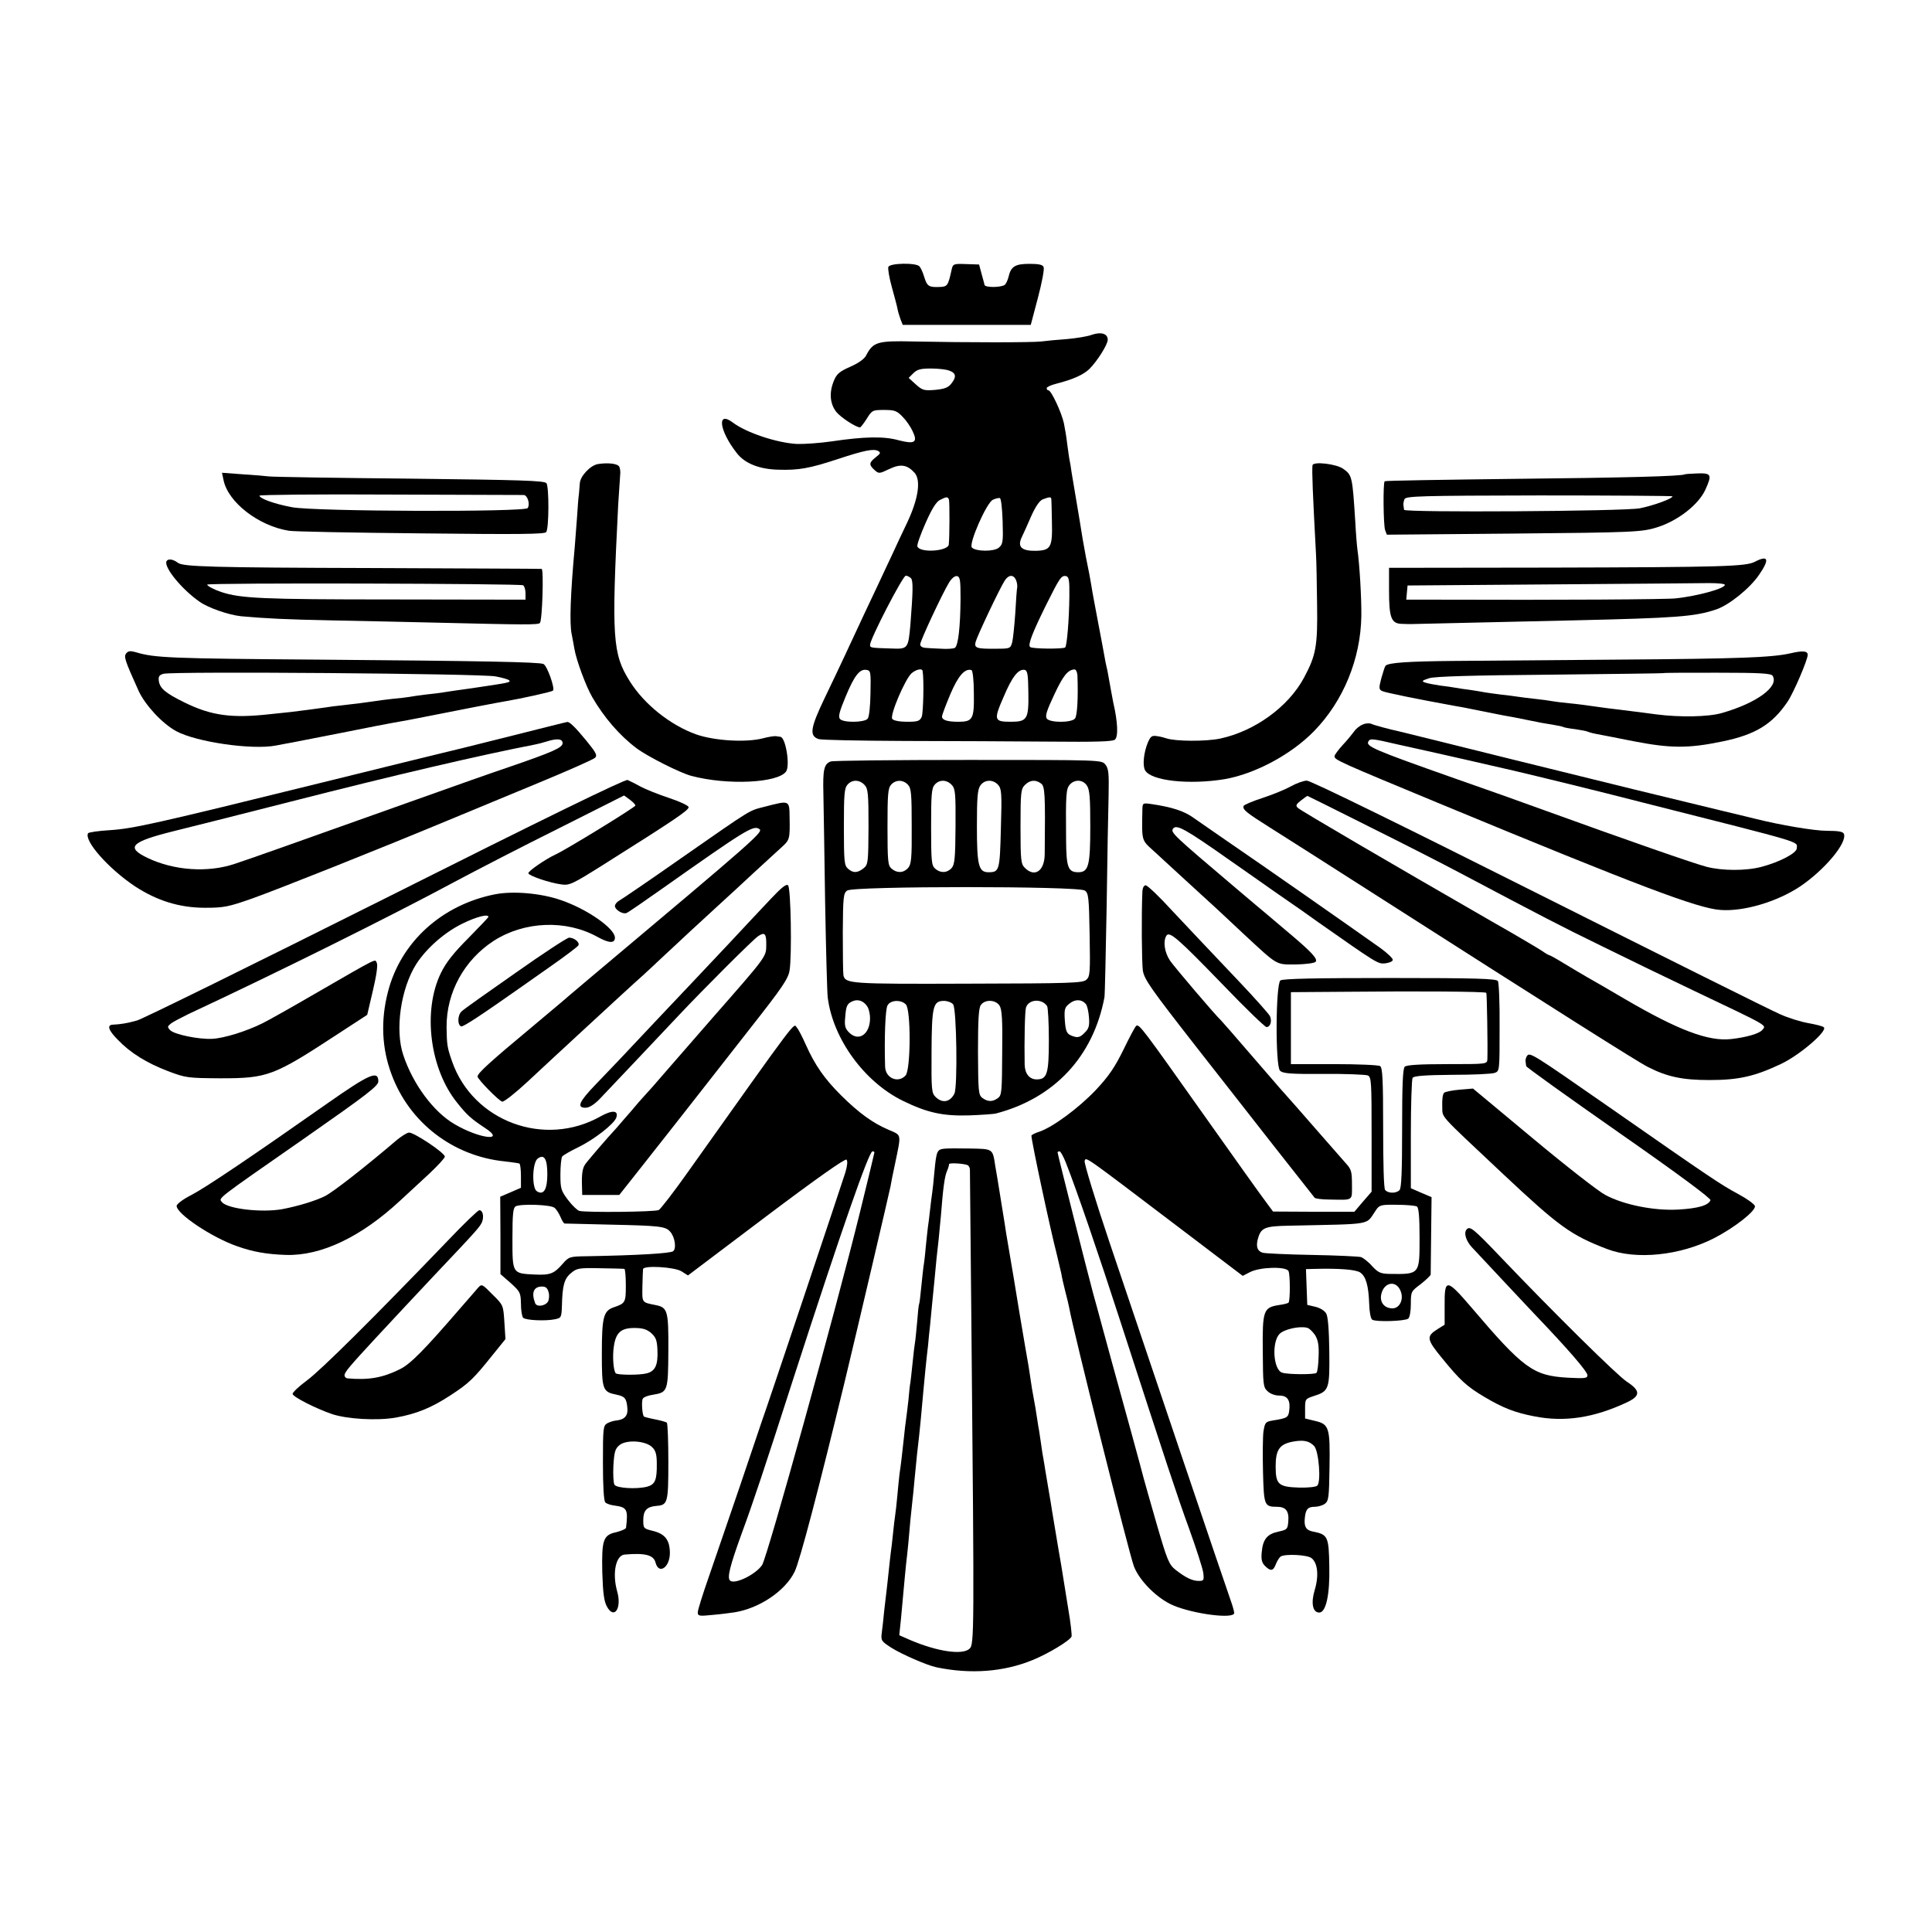
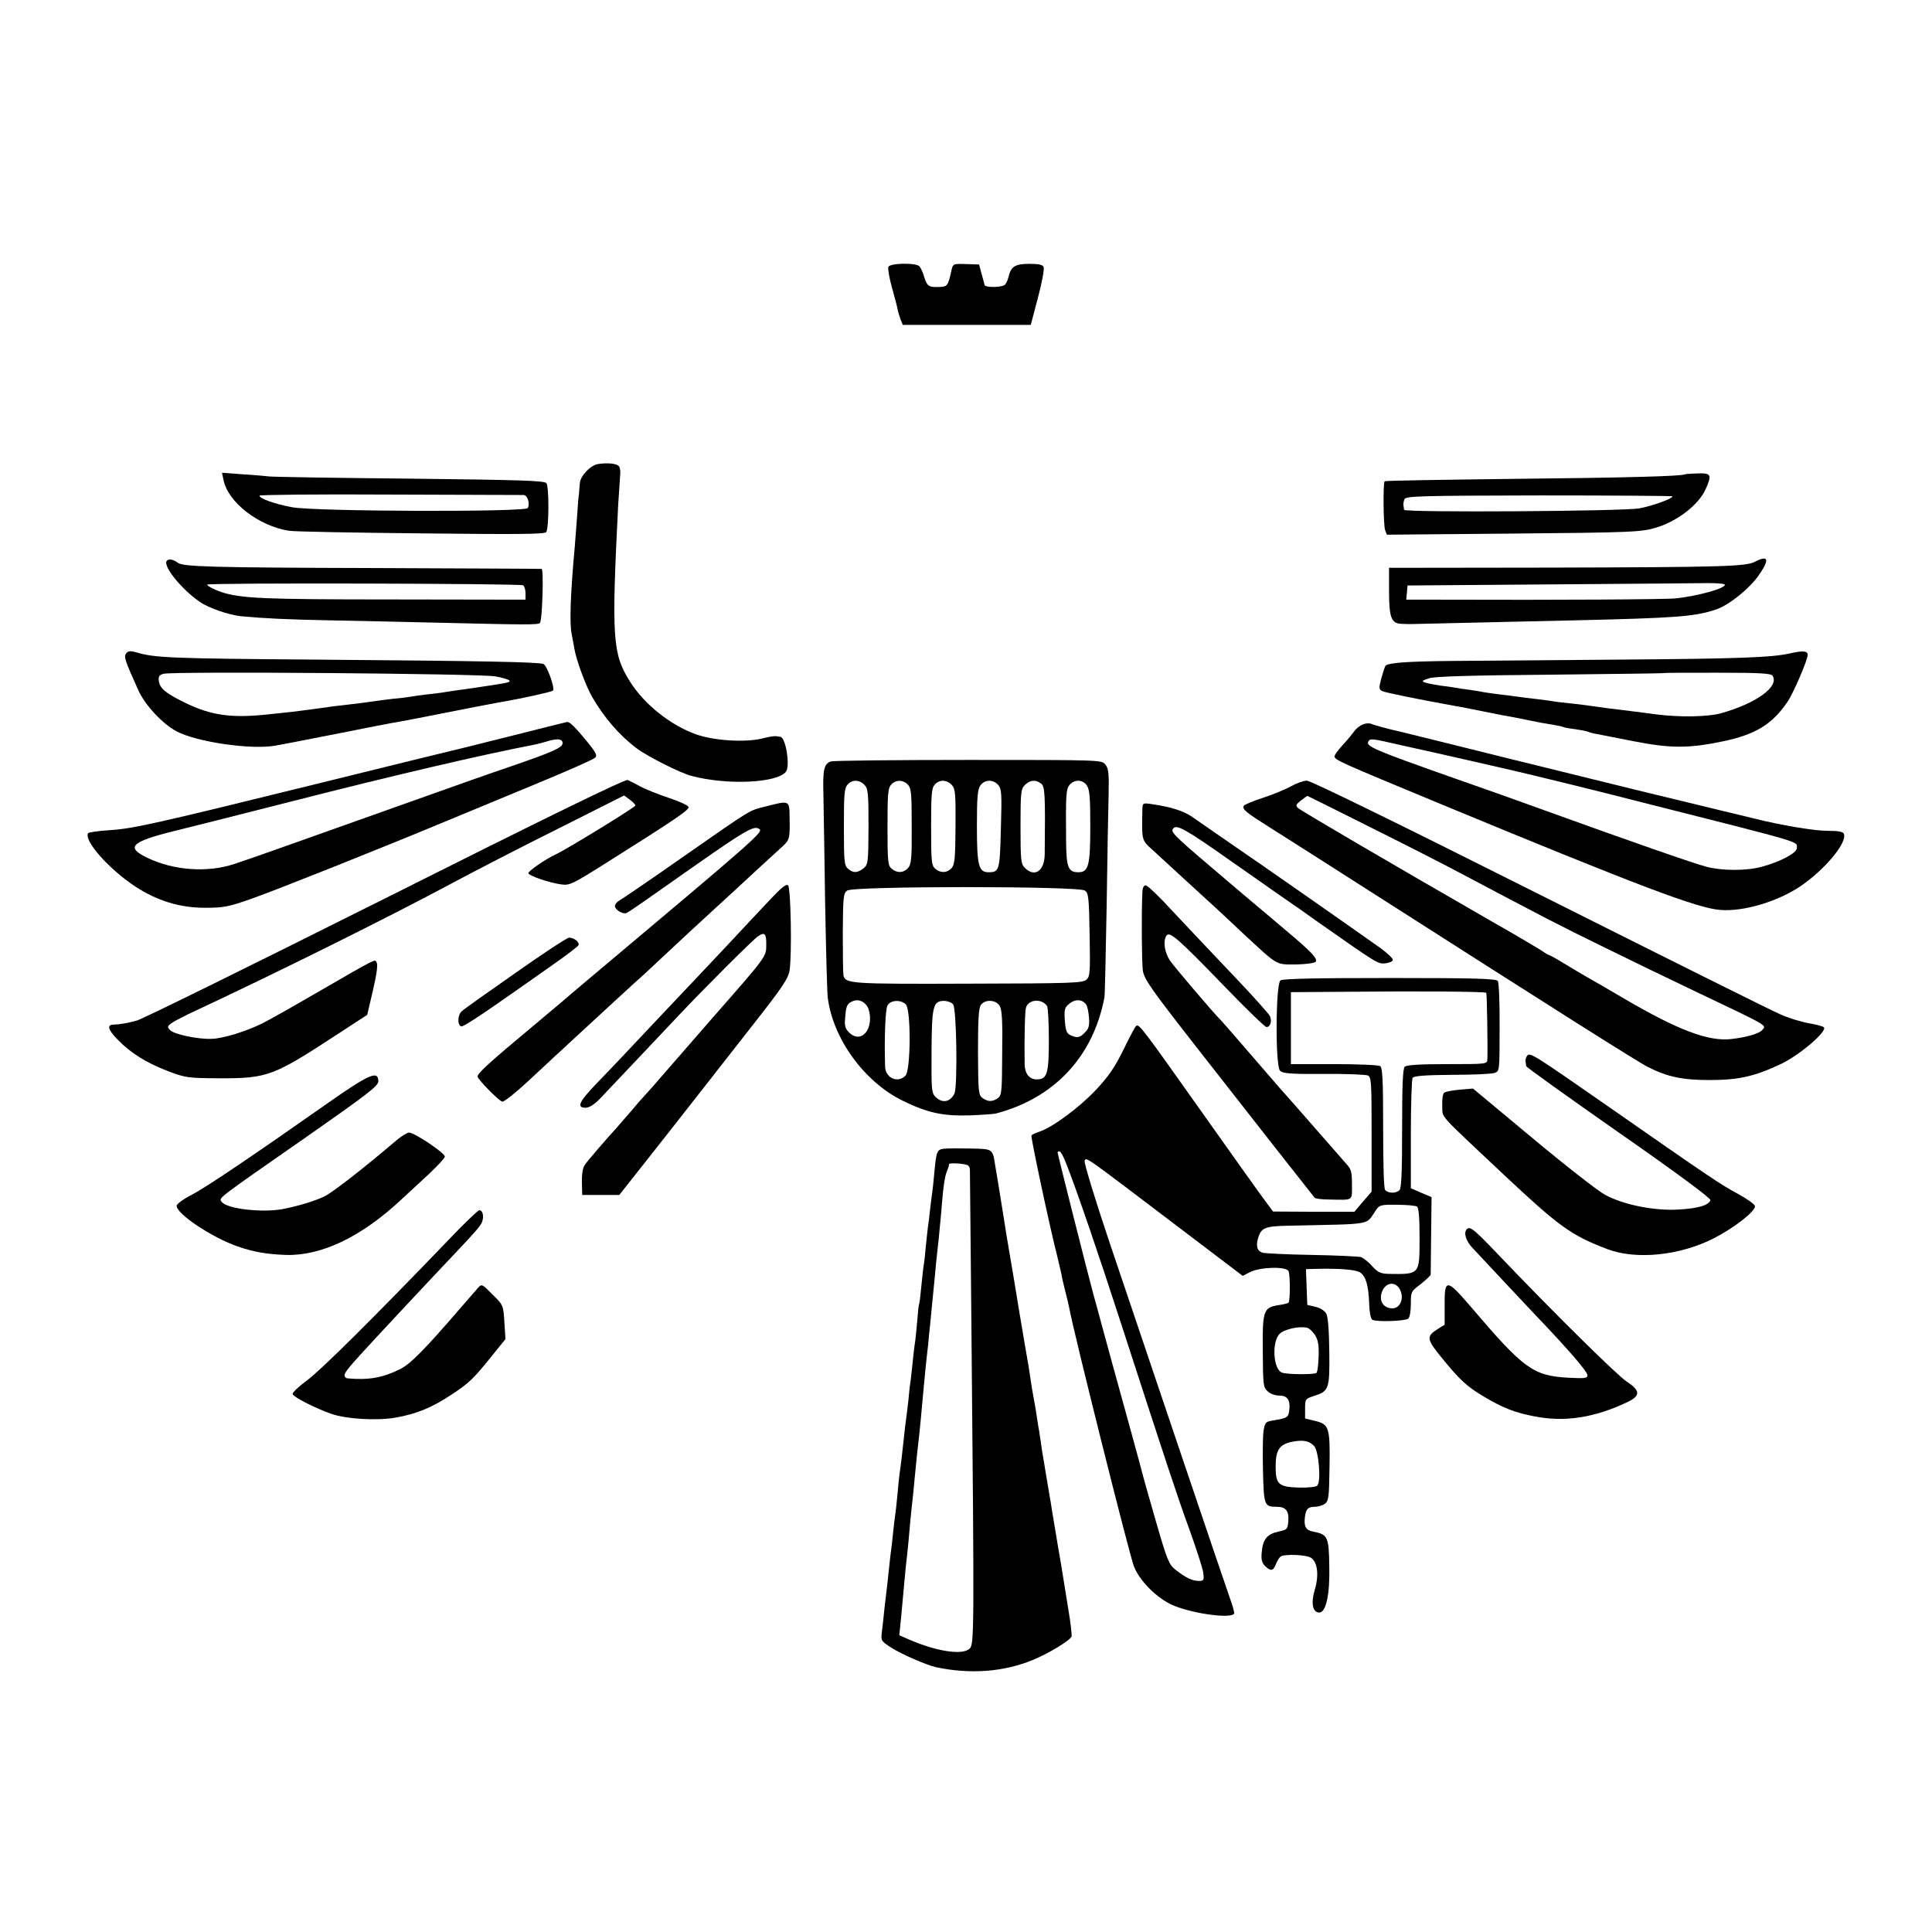
<svg xmlns="http://www.w3.org/2000/svg" version="1.0" width="886pt" height="886pt" viewBox="0 0 886 886" preserveAspectRatio="xMidYMid meet">
  <g transform="translate(0,886) scale(0.1,-0.1)" fill="#000000" stroke="none">
    <path d="M4074 7636 c-3 -8 4 -50 16 -93 12 -43 24 -88 26 -100 2 -12 9 -34 14 -48 l10 -25 293 0 294 0 33 125 c18 68 30 131 26 140 -4 11 -21 15 -65 15 -66 0 -85 -12 -96 -60 -4 -16 -12 -33 -18 -37 -20 -12 -88 -12 -92 0 -1 7 -8 30 -14 53 l-11 41 -60 2 c-57 2 -60 1 -66 -26 -16 -73 -19 -78 -55 -79 -49 -2 -57 3 -70 44 -6 21 -16 43 -22 50 -14 18 -136 16 -143 -2z" />
-     <path d="M5008 7325 c-20 -8 -72 -16 -115 -20 -43 -3 -96 -8 -118 -11 -41 -5 -340 -5 -585 0 -166 4 -186 -2 -218 -64 -8 -16 -36 -36 -73 -52 -48 -21 -62 -33 -74 -62 -24 -56 -19 -109 11 -146 22 -26 90 -70 108 -70 3 0 17 18 31 40 24 39 27 40 80 40 48 0 58 -4 84 -31 16 -16 37 -46 46 -66 25 -52 10 -61 -64 -42 -67 19 -158 17 -306 -5 -55 -8 -127 -13 -160 -12 -93 5 -233 52 -294 98 -75 57 -63 -37 18 -140 36 -47 103 -74 190 -76 93 -3 144 6 274 49 121 40 163 48 184 37 13 -8 11 -12 -11 -29 -31 -25 -32 -34 -6 -58 20 -18 22 -18 68 4 52 25 82 20 116 -17 30 -34 18 -118 -33 -227 -24 -49 -54 -115 -68 -145 -14 -30 -45 -95 -68 -145 -40 -84 -70 -148 -150 -320 -18 -38 -60 -128 -94 -198 -65 -136 -70 -171 -28 -186 12 -5 190 -8 397 -9 206 0 504 -2 662 -3 210 -2 290 0 301 9 16 14 13 82 -8 172 -2 7 -16 89 -22 120 -2 14 -6 32 -8 40 -2 8 -7 31 -10 50 -3 19 -17 91 -30 160 -13 69 -27 142 -30 164 -7 42 -10 57 -25 131 -5 28 -12 65 -15 83 -9 58 -14 86 -30 182 -9 52 -18 109 -21 125 -2 17 -6 41 -9 55 -3 14 -7 48 -11 75 -3 28 -10 70 -15 94 -11 50 -58 151 -71 151 -4 0 -8 4 -8 10 0 5 19 14 43 20 78 20 125 41 153 68 36 36 84 112 84 134 0 28 -30 37 -72 23z m-654 -165 c31 -11 33 -29 8 -60 -14 -18 -32 -24 -74 -28 -50 -4 -58 -2 -88 25 l-33 30 21 21 c18 18 34 22 81 22 33 0 71 -4 85 -10z m-2 -592 c3 -11 3 -169 -1 -205 -3 -31 -132 -40 -144 -9 -3 6 14 54 37 106 29 66 49 98 66 107 31 16 37 16 42 1z m246 -99 c3 -95 1 -105 -18 -121 -22 -18 -104 -18 -123 1 -16 16 67 205 96 219 12 6 27 9 32 8 6 -1 11 -48 13 -107z m223 104 c1 -5 2 -51 3 -105 3 -119 -5 -132 -74 -134 -65 -1 -85 18 -65 61 8 17 28 60 44 98 20 44 38 71 53 77 29 11 38 12 39 3z m-643 -365 c10 -13 9 -58 -3 -213 -10 -110 -11 -112 -87 -109 -96 3 -98 3 -98 17 0 26 150 317 164 317 7 0 18 -6 24 -12z m227 -93 c-1 -133 -11 -216 -26 -226 -7 -4 -36 -6 -63 -4 -28 1 -61 3 -73 4 -13 1 -23 7 -23 16 0 16 101 232 132 283 12 20 27 32 37 30 14 -3 16 -19 16 -103z m253 88 c5 -10 8 -26 7 -35 -2 -9 -6 -63 -9 -120 -4 -57 -10 -116 -14 -133 -8 -29 -10 -30 -73 -30 -91 -1 -102 3 -95 31 7 27 111 247 134 282 17 26 38 28 50 5z m246 -78 c-1 -106 -11 -225 -19 -234 -9 -8 -153 -7 -161 2 -11 10 10 64 73 192 63 126 70 137 92 133 13 -3 16 -19 15 -93z m-912 -444 c-1 -60 -6 -109 -13 -117 -15 -18 -113 -19 -127 -1 -9 10 -2 35 25 100 40 97 65 130 96 125 20 -3 21 -8 19 -107z m239 102 c7 -41 3 -193 -4 -210 -9 -20 -18 -23 -67 -23 -34 0 -62 5 -68 13 -13 15 59 184 89 210 22 18 48 23 50 10z m235 -102 c2 -119 -5 -131 -71 -131 -51 0 -75 8 -75 24 0 7 17 52 38 102 36 85 67 120 97 111 6 -2 11 -48 11 -106z m250 4 c2 -123 -5 -135 -81 -135 -76 0 -79 8 -33 113 39 93 68 130 97 125 13 -3 16 -21 17 -103z m225 78 c4 -104 -1 -185 -11 -198 -16 -20 -113 -20 -129 -1 -9 11 -2 35 33 109 41 88 63 116 94 117 6 0 12 -12 13 -27z" />
    <path d="M2743 6732 c-35 -5 -83 -56 -84 -89 -1 -15 -3 -37 -4 -48 -2 -11 -6 -60 -9 -110 -4 -49 -8 -108 -10 -130 -20 -220 -25 -355 -14 -405 4 -19 9 -48 12 -65 9 -53 53 -172 82 -222 54 -93 125 -176 204 -235 51 -38 198 -112 250 -126 165 -44 397 -33 435 20 19 28 -2 156 -26 159 -5 1 -15 2 -21 3 -7 1 -34 -3 -60 -10 -78 -20 -222 -11 -305 18 -118 42 -239 138 -305 244 -79 126 -84 198 -53 810 4 60 8 121 9 135 2 15 0 32 -5 40 -8 13 -51 18 -96 11z" />
-     <path d="M6019 6726 c-3 -27 1 -125 16 -406 2 -30 4 -134 5 -230 3 -194 -5 -235 -60 -338 -72 -134 -226 -245 -384 -279 -66 -14 -206 -13 -247 1 -8 3 -27 8 -42 10 -25 4 -30 0 -43 -29 -19 -46 -25 -105 -13 -127 26 -49 203 -68 366 -41 138 24 305 113 409 220 134 137 214 331 217 528 1 80 -8 237 -18 305 -2 14 -7 72 -10 130 -13 204 -14 211 -55 240 -32 23 -139 35 -141 16z" />
    <path d="M1025 6659 c20 -102 161 -211 300 -233 22 -4 295 -9 606 -12 448 -5 568 -4 574 6 13 20 13 208 1 224 -9 12 -117 15 -626 21 -338 3 -628 8 -645 10 -16 2 -72 7 -123 10 l-94 7 7 -33z m1376 -69 c18 0 31 -41 19 -60 -12 -19 -982 -16 -1081 4 -81 15 -149 40 -149 53 0 4 269 7 597 5 329 -1 605 -2 614 -2z" />
    <path d="M7727 6685 c-10 -9 -280 -16 -782 -21 -324 -4 -592 -8 -595 -11 -8 -8 -6 -201 2 -224 l8 -21 573 5 c562 5 597 7 667 29 95 30 190 104 221 173 31 68 27 76 -36 74 -30 -1 -56 -3 -58 -4z m-57 -101 c0 -11 -89 -43 -150 -55 -73 -14 -1079 -20 -1081 -7 -1 5 -2 14 -3 21 -1 6 1 19 5 28 7 14 70 16 619 17 335 0 610 -2 610 -4z" />
    <path d="M763 6285 c-10 -29 72 -129 153 -185 40 -28 133 -60 189 -66 110 -10 208 -15 415 -19 129 -2 357 -8 505 -11 374 -9 443 -10 451 -1 11 11 18 247 8 248 -5 1 -353 2 -774 4 -739 2 -871 6 -894 24 -24 18 -47 20 -53 6z m1636 -109 c6 -4 11 -20 11 -37 l0 -29 -612 1 c-598 0 -695 5 -783 34 -33 11 -65 28 -65 34 0 9 1436 5 1449 -3z" />
    <path d="M8048 6284 c-41 -22 -146 -25 -940 -27 l-738 -1 0 -103 c0 -126 10 -153 59 -154 20 -1 38 -1 41 -1 12 0 551 13 745 17 474 11 556 17 655 50 59 20 154 96 197 159 49 71 43 92 -19 60z m-138 -106 c0 -17 -124 -51 -224 -62 -42 -5 -533 -8 -1089 -6 l-148 0 3 33 3 32 655 5 c360 3 688 5 728 6 39 0 72 -3 72 -8z" />
    <path d="M579 5864 c-12 -15 -8 -29 57 -173 31 -66 108 -149 172 -184 92 -50 348 -87 457 -66 28 5 61 12 75 14 14 3 117 23 230 45 113 23 214 42 225 44 20 3 122 22 160 30 134 27 342 67 368 71 65 11 208 42 213 48 10 10 -27 115 -44 122 -21 9 -279 14 -1032 20 -679 5 -752 8 -837 34 -25 7 -35 6 -44 -5z m1694 -106 c32 -6 60 -14 63 -19 5 -9 -3 -10 -171 -35 -60 -8 -120 -17 -131 -19 -12 -2 -48 -7 -80 -10 -33 -4 -67 -9 -77 -11 -10 -2 -45 -6 -78 -9 -33 -4 -68 -8 -77 -10 -24 -4 -110 -15 -157 -20 -22 -2 -53 -6 -70 -9 -35 -5 -117 -16 -160 -21 -16 -2 -59 -6 -95 -10 -178 -20 -271 -7 -395 54 -89 44 -113 65 -117 101 -2 18 3 25 22 30 44 12 1459 1 1523 -12z" />
    <path d="M8211 5864 c-83 -19 -232 -25 -796 -29 -286 -2 -623 -5 -749 -6 -211 -2 -298 -8 -312 -22 -3 -3 -11 -28 -19 -56 -12 -46 -12 -52 3 -60 14 -7 156 -36 332 -68 14 -2 57 -10 95 -18 39 -8 81 -16 95 -19 14 -3 50 -10 80 -15 30 -6 66 -13 80 -16 14 -3 36 -7 50 -10 14 -2 40 -7 59 -10 19 -3 37 -7 40 -9 3 -2 28 -7 55 -10 27 -4 53 -9 56 -11 4 -2 20 -7 36 -10 16 -3 94 -18 174 -34 170 -33 252 -34 410 -1 150 31 227 78 297 181 28 41 93 193 93 216 0 18 -23 20 -79 7z m-82 -103 c31 -49 -72 -125 -233 -171 -63 -18 -193 -20 -301 -6 -38 5 -59 8 -172 22 -27 3 -75 9 -108 14 -33 5 -87 12 -120 15 -33 3 -69 8 -80 10 -11 2 -45 7 -75 10 -30 3 -66 8 -80 10 -14 2 -49 7 -79 10 -30 4 -62 8 -72 10 -9 2 -39 7 -66 11 -26 3 -57 8 -68 10 -11 2 -42 7 -70 10 -27 4 -59 10 -70 14 -17 6 -14 9 20 20 28 8 194 13 555 16 283 3 515 6 517 7 1 2 113 2 248 2 196 0 247 -3 254 -14z" />
    <path d="M2320 5479 c-151 -38 -284 -71 -295 -73 -11 -2 -256 -63 -545 -134 -762 -188 -868 -212 -975 -219 -53 -3 -98 -10 -101 -14 -20 -34 93 -162 214 -243 102 -67 206 -99 322 -99 86 0 107 4 215 42 118 42 566 220 900 359 94 39 280 116 415 172 135 56 251 107 259 115 11 11 5 23 -39 77 -51 62 -78 89 -89 87 -3 0 -130 -32 -281 -70z m260 -27 c0 -21 -46 -41 -250 -111 -63 -21 -250 -87 -415 -146 -581 -207 -781 -278 -840 -297 -123 -41 -277 -30 -397 27 -103 49 -79 74 117 123 66 16 307 77 535 135 482 123 868 213 1125 263 11 2 34 8 50 13 50 16 75 13 75 -7z" />
    <path d="M6251 5538 c-14 -5 -32 -19 -40 -31 -9 -12 -32 -41 -53 -63 -21 -23 -38 -46 -38 -52 0 -17 16 -24 496 -223 899 -372 1170 -475 1274 -482 106 -8 258 37 364 107 113 76 218 201 202 242 -4 10 -24 14 -78 14 -58 0 -212 26 -328 55 -8 2 -73 18 -145 35 -307 74 -479 116 -960 235 -280 70 -517 128 -525 130 -50 11 -117 29 -130 35 -8 4 -26 4 -39 -2z m159 -92 c58 -13 139 -31 180 -40 41 -9 93 -21 115 -26 22 -5 130 -30 240 -55 110 -26 378 -91 595 -147 751 -190 700 -175 700 -208 0 -22 -78 -63 -161 -85 -70 -19 -180 -19 -253 0 -55 14 -362 121 -746 260 -96 35 -278 100 -405 144 -380 134 -414 149 -399 172 8 13 18 12 134 -15z" />
    <path d="M3810 5368 c-31 -11 -37 -37 -34 -148 1 -58 5 -283 8 -500 4 -217 9 -413 12 -435 24 -189 167 -386 344 -473 112 -55 185 -71 307 -67 54 2 107 6 118 8 270 70 449 262 500 534 2 12 6 199 10 415 3 216 7 446 9 512 2 99 0 122 -15 140 -17 21 -18 21 -628 21 -336 0 -620 -3 -631 -7z m155 -108 c16 -17 18 -40 18 -192 -1 -165 -2 -173 -23 -190 -28 -22 -48 -23 -72 -1 -16 14 -18 34 -18 191 0 149 2 178 17 194 21 24 55 23 78 -2z m199 1 c15 -16 17 -42 17 -191 1 -149 -2 -174 -17 -191 -21 -23 -51 -24 -76 -2 -16 14 -18 34 -18 191 0 149 2 178 17 194 21 23 55 23 77 -1z m201 -1 c16 -17 18 -39 17 -191 -1 -146 -4 -174 -18 -190 -21 -23 -52 -24 -76 -2 -16 14 -18 34 -18 191 0 149 2 178 17 194 21 24 55 23 78 -2z m212 1 c16 -18 18 -36 13 -201 -5 -193 -7 -200 -57 -200 -45 0 -53 31 -53 210 0 134 3 170 16 188 19 27 57 29 81 3z m197 6 c18 -13 20 -45 17 -324 -1 -78 -46 -108 -91 -63 -18 18 -20 33 -20 190 0 157 2 172 20 190 23 23 49 26 74 7z m210 -9 c13 -18 16 -54 16 -188 0 -180 -8 -210 -55 -210 -47 0 -55 22 -56 148 -2 211 0 234 17 254 23 25 60 23 78 -4z m-9 -482 c17 -12 19 -31 22 -203 3 -173 2 -191 -15 -206 -16 -15 -70 -17 -543 -18 -541 -2 -562 0 -571 38 -2 10 -3 98 -3 197 1 163 3 180 20 192 28 21 1062 21 1090 0z m-995 -536 c5 -10 10 -32 10 -49 0 -74 -52 -110 -96 -66 -18 18 -22 31 -18 69 4 55 9 65 38 76 25 9 51 -3 66 -30z m822 6 c4 -6 8 -76 8 -155 0 -156 -8 -181 -56 -181 -33 0 -54 26 -55 68 -2 109 1 246 6 261 12 39 73 43 97 7z m178 9 c6 -7 12 -34 14 -61 3 -40 -1 -52 -21 -71 -17 -18 -29 -22 -46 -17 -35 10 -40 20 -44 78 -3 48 0 57 22 74 26 21 56 20 75 -3z m-826 -1 c24 -23 23 -299 -1 -326 -34 -37 -92 -13 -94 40 -4 132 1 264 11 281 13 25 61 28 84 5z m217 0 c16 -20 21 -377 6 -409 -20 -40 -56 -46 -87 -15 -18 18 -19 33 -18 207 1 209 7 233 57 233 16 0 35 -7 42 -16z m213 -6 c11 -18 14 -64 12 -216 -1 -179 -2 -195 -20 -208 -25 -18 -46 -17 -71 1 -18 14 -19 29 -20 211 0 146 3 201 13 215 19 27 68 25 86 -3z" />
    <path d="M1766 4740 c-603 -302 -1114 -554 -1138 -560 -42 -12 -78 -18 -110 -19 -29 -1 -21 -26 22 -69 57 -60 133 -107 230 -144 82 -31 90 -32 240 -33 218 0 244 10 539 203 l135 88 26 111 c17 72 23 117 18 127 -10 18 18 33 -285 -142 -105 -61 -213 -122 -240 -135 -72 -36 -177 -69 -231 -71 -61 -3 -173 20 -192 40 -13 14 -13 17 5 31 11 8 47 27 80 43 403 188 918 444 1220 606 99 53 314 164 479 246 l298 150 26 -19 c14 -10 26 -23 26 -27 1 -7 -317 -202 -365 -224 -46 -21 -129 -78 -126 -87 4 -12 98 -44 152 -51 37 -5 51 2 188 88 335 211 397 253 395 267 -2 7 -42 26 -91 42 -48 16 -106 39 -130 52 -23 13 -50 26 -59 30 -12 4 -383 -177 -1112 -543z" />
    <path d="M5920 5254 c-25 -14 -83 -38 -129 -53 -47 -15 -86 -32 -88 -37 -5 -17 11 -30 127 -103 63 -40 270 -171 460 -293 862 -551 1221 -778 1267 -801 88 -45 158 -60 282 -60 136 0 208 17 329 74 86 41 214 151 196 168 -5 5 -37 13 -71 19 -34 6 -93 24 -130 41 -38 16 -535 264 -1105 550 -641 322 -1047 521 -1065 521 -15 0 -48 -12 -73 -26z m357 -184 c153 -76 341 -172 418 -213 376 -199 464 -245 645 -333 107 -53 299 -146 425 -206 355 -169 336 -158 316 -182 -14 -16 -71 -33 -142 -41 -104 -12 -244 41 -490 185 -68 40 -144 84 -169 98 -25 14 -73 43 -108 64 -34 21 -65 38 -68 38 -2 0 -17 8 -32 19 -15 10 -119 72 -232 136 -469 270 -876 508 -888 520 -11 10 -9 16 14 34 14 11 28 21 30 21 1 0 128 -63 281 -140z" />
-     <path d="M3509 5161 c-77 -20 -50 -3 -386 -237 -144 -101 -272 -188 -283 -194 -11 -6 -20 -17 -20 -25 0 -17 36 -39 53 -32 7 2 82 54 167 114 377 266 414 289 441 272 22 -13 3 -30 -785 -692 -60 -51 -114 -96 -120 -102 -6 -5 -65 -55 -131 -110 -202 -168 -255 -217 -255 -232 1 -13 97 -111 113 -115 8 -2 61 40 117 92 56 52 114 106 129 120 15 14 57 52 92 85 145 134 283 261 303 278 11 10 50 46 86 80 57 54 204 190 295 273 17 15 75 69 130 120 55 51 115 105 132 121 34 31 36 36 34 136 -1 78 0 77 -112 48z" />
+     <path d="M3509 5161 c-77 -20 -50 -3 -386 -237 -144 -101 -272 -188 -283 -194 -11 -6 -20 -17 -20 -25 0 -17 36 -39 53 -32 7 2 82 54 167 114 377 266 414 289 441 272 22 -13 3 -30 -785 -692 -60 -51 -114 -96 -120 -102 -6 -5 -65 -55 -131 -110 -202 -168 -255 -217 -255 -232 1 -13 97 -111 113 -115 8 -2 61 40 117 92 56 52 114 106 129 120 15 14 57 52 92 85 145 134 283 261 303 278 11 10 50 46 86 80 57 54 204 190 295 273 17 15 75 69 130 120 55 51 115 105 132 121 34 31 36 36 34 136 -1 78 0 77 -112 48" />
    <path d="M5239 5152 c-3 -150 -5 -143 49 -192 27 -25 94 -86 148 -136 54 -50 113 -103 129 -118 17 -15 78 -73 137 -128 160 -148 147 -141 240 -141 46 1 85 6 91 12 13 13 -22 49 -138 146 -33 28 -71 60 -85 72 -14 11 -77 65 -140 118 -288 244 -302 257 -291 274 15 23 55 1 262 -145 30 -21 122 -85 204 -143 83 -57 173 -120 200 -140 268 -188 274 -192 306 -189 18 2 34 8 36 15 3 6 -23 31 -56 55 -155 110 -540 379 -711 496 -52 36 -116 80 -143 99 -44 33 -102 52 -199 66 -36 5 -38 4 -39 -21z" />
    <path d="M3534 4737 c-38 -40 -125 -133 -194 -207 -69 -73 -143 -152 -165 -175 -41 -43 -261 -276 -335 -355 -24 -25 -74 -77 -111 -116 -74 -77 -85 -104 -44 -104 17 0 39 14 63 38 40 42 290 306 366 387 109 116 341 348 363 362 30 20 38 12 37 -42 0 -53 -1 -53 -243 -329 -102 -117 -208 -239 -236 -271 -27 -32 -61 -70 -75 -85 -14 -15 -44 -49 -67 -77 -24 -27 -53 -61 -65 -75 -43 -46 -133 -151 -144 -167 -13 -18 -17 -45 -15 -103 l1 -38 85 0 85 0 113 143 c62 78 158 201 214 272 56 72 179 229 274 350 148 188 174 227 180 265 11 70 6 377 -7 390 -8 8 -31 -11 -80 -63z" />
    <path d="M5239 4773 c-5 -110 -3 -326 2 -364 7 -41 35 -81 245 -350 260 -333 533 -680 543 -692 4 -4 34 -8 67 -8 113 -2 104 -8 104 69 0 59 -3 70 -28 97 -15 17 -56 64 -92 105 -36 41 -67 77 -70 80 -3 3 -34 39 -70 80 -36 41 -68 77 -71 80 -3 3 -63 73 -134 155 -71 83 -132 152 -135 155 -28 26 -213 244 -234 274 -26 39 -33 89 -17 115 14 22 53 -12 262 -228 101 -105 190 -191 197 -191 18 0 26 27 16 50 -5 10 -67 80 -139 156 -177 187 -185 195 -309 327 -59 65 -114 117 -122 117 -8 0 -14 -11 -15 -27z" />
-     <path d="M2271 4759 c-245 -48 -434 -220 -492 -448 -34 -131 -28 -260 17 -379 82 -221 282 -374 518 -398 33 -4 64 -8 68 -10 4 -3 7 -28 7 -58 l0 -53 -48 -21 -47 -20 1 -178 0 -177 47 -41 c43 -39 46 -44 47 -95 0 -30 5 -59 10 -64 12 -12 102 -16 146 -7 29 6 30 8 32 64 2 91 11 123 42 148 26 22 36 24 132 22 57 -1 107 -2 112 -3 4 0 7 -34 7 -75 0 -79 -2 -83 -55 -101 -47 -16 -55 -44 -55 -211 0 -168 3 -177 68 -190 37 -8 45 -16 49 -60 4 -35 -12 -54 -49 -58 -13 -1 -32 -7 -43 -13 -19 -11 -20 -22 -20 -182 0 -108 4 -174 11 -181 6 -6 24 -12 40 -14 60 -8 65 -17 55 -102 0 -5 -20 -14 -43 -20 -62 -13 -69 -34 -66 -184 3 -95 8 -133 21 -157 33 -62 70 -9 47 70 -23 83 -6 165 35 168 93 8 132 -2 141 -36 15 -59 67 -22 66 45 -1 58 -22 85 -76 99 -45 11 -46 12 -46 50 0 44 16 61 59 65 53 4 56 12 56 201 0 95 -3 177 -7 181 -4 3 -28 10 -54 15 -26 5 -49 11 -51 13 -8 8 -12 71 -5 82 4 7 25 15 47 18 67 11 69 16 70 201 1 184 -3 199 -58 210 -65 13 -62 10 -61 85 1 38 2 74 3 80 2 18 143 10 176 -10 l30 -19 359 271 c231 174 362 266 368 260 6 -6 4 -27 -5 -58 -13 -43 -369 -1105 -384 -1144 -3 -8 -47 -139 -98 -290 -52 -151 -116 -340 -144 -420 -28 -80 -51 -153 -51 -164 0 -17 6 -18 66 -12 36 3 82 9 102 12 114 18 233 98 276 186 24 49 110 378 230 873 56 232 203 860 210 895 2 14 11 59 20 100 30 145 32 132 -29 159 -73 31 -136 77 -218 158 -76 76 -119 137 -162 233 -16 36 -34 71 -41 78 -16 19 18 65 -503 -668 -63 -89 -122 -165 -130 -169 -17 -9 -334 -12 -364 -4 -9 2 -33 25 -52 50 -32 43 -35 51 -35 117 0 39 4 76 8 82 4 6 37 25 74 43 74 36 163 106 174 135 12 34 -17 37 -71 7 -257 -146 -586 -24 -682 252 -22 63 -24 76 -25 157 -1 159 81 308 217 396 141 90 331 97 474 18 54 -30 81 -31 81 -4 0 42 -127 131 -247 172 -91 32 -220 43 -302 27z m-31 -104 c0 -2 -42 -46 -92 -97 -68 -68 -102 -111 -126 -160 -85 -174 -51 -442 76 -597 44 -55 62 -71 125 -113 101 -65 -24 -51 -139 17 -96 56 -190 183 -234 315 -40 116 -12 307 59 419 48 74 132 147 213 186 63 31 118 45 118 30z m1770 -1080 c0 -3 -30 -126 -66 -273 -112 -455 -425 -1582 -449 -1619 -28 -42 -120 -88 -145 -73 -18 11 -4 65 54 225 48 130 99 282 235 705 222 686 346 1040 362 1040 5 0 9 -2 9 -5z m-1500 -100 c0 -70 -17 -98 -48 -78 -24 15 -21 132 4 150 30 22 44 -2 44 -72z m33 -154 c8 -6 20 -25 27 -41 7 -17 15 -30 19 -31 3 0 96 -2 206 -5 231 -5 257 -8 278 -32 22 -24 30 -77 14 -90 -12 -10 -167 -19 -395 -23 -79 -1 -83 -2 -111 -34 -40 -46 -57 -53 -127 -50 -105 5 -104 3 -104 165 0 114 3 141 15 148 23 12 161 8 178 -7z m-27 -388 c4 -14 2 -33 -3 -42 -13 -21 -52 -26 -59 -7 -18 48 -7 76 32 76 17 0 25 -7 30 -27z m470 -186 c22 -20 27 -33 29 -78 3 -69 -10 -97 -49 -107 -33 -9 -133 -8 -142 0 -11 11 -16 79 -9 123 9 64 33 85 94 85 38 0 57 -6 77 -23z m5 -524 c16 -15 21 -34 21 -75 1 -76 -8 -96 -45 -106 -48 -12 -138 -7 -149 9 -5 8 -7 47 -5 88 4 64 8 77 28 94 32 26 121 20 150 -10z" />
    <path d="M2365 4399 c-126 -88 -238 -167 -248 -177 -19 -17 -20 -63 -2 -69 9 -3 91 51 270 177 17 12 82 58 145 102 63 44 118 86 122 92 9 13 -18 36 -42 36 -9 0 -119 -72 -245 -161z" />
    <path d="M5872 4364 c-22 -16 -24 -392 -2 -414 13 -13 46 -16 200 -15 102 1 193 -3 203 -7 16 -8 17 -31 17 -271 l0 -262 -40 -46 -39 -46 -186 0 -187 1 -31 42 c-18 23 -149 207 -292 409 -272 384 -290 409 -304 401 -5 -3 -31 -52 -59 -110 -40 -81 -67 -121 -127 -185 -79 -83 -197 -170 -259 -191 -20 -6 -36 -15 -36 -18 0 -25 87 -432 117 -547 8 -33 17 -71 20 -85 2 -14 10 -50 18 -81 8 -30 16 -64 18 -75 17 -99 274 -1126 297 -1187 25 -66 107 -148 180 -179 94 -40 280 -64 280 -35 0 6 -7 32 -16 57 -21 58 -400 1180 -556 1643 -66 196 -117 364 -114 373 7 19 -9 30 418 -294 l307 -233 33 17 c46 24 166 27 177 5 8 -17 8 -137 0 -145 -3 -3 -23 -8 -45 -11 -70 -11 -75 -25 -73 -212 1 -153 2 -165 22 -183 12 -12 35 -20 54 -20 38 0 52 -22 45 -71 -4 -29 -10 -33 -74 -43 -35 -6 -37 -9 -44 -51 -3 -24 -4 -108 -2 -185 4 -154 6 -160 64 -160 41 0 56 -20 52 -67 -3 -36 -5 -38 -46 -47 -51 -11 -71 -35 -76 -96 -3 -32 1 -47 15 -61 26 -26 38 -24 50 8 6 15 16 31 22 35 21 13 121 8 141 -7 29 -22 35 -81 15 -147 -18 -60 -9 -103 21 -103 31 0 49 83 46 212 -2 136 -7 146 -73 159 -34 6 -44 23 -39 65 4 38 14 49 45 49 15 0 36 6 47 14 17 13 19 29 21 168 3 182 -2 197 -67 212 l-45 11 0 45 c0 44 1 45 40 58 70 22 73 32 71 204 -1 96 -6 161 -14 174 -7 13 -28 26 -49 31 l-38 9 -3 82 -3 82 38 1 c115 3 189 -3 210 -16 27 -18 39 -60 42 -145 1 -37 7 -68 14 -72 17 -11 150 -7 165 5 7 6 12 33 12 67 0 57 1 58 45 91 24 19 45 39 46 44 0 6 1 88 2 182 l2 173 -47 20 -48 21 0 247 c0 136 4 253 8 259 6 9 56 13 181 14 96 0 184 4 196 9 22 8 22 11 22 208 1 110 -3 206 -8 213 -7 11 -96 14 -495 14 -338 0 -491 -3 -502 -11z m944 -57 c3 -2 7 -248 5 -304 -1 -23 -1 -23 -184 -23 -129 0 -187 -4 -195 -12 -9 -9 -12 -86 -12 -283 0 -197 -3 -274 -12 -283 -16 -16 -53 -15 -66 1 -6 7 -9 119 -9 286 0 222 -3 275 -14 282 -8 5 -103 9 -211 9 l-198 0 0 165 0 165 283 2 c296 3 608 1 613 -5z m-1928 -779 c49 -124 150 -419 250 -728 213 -656 261 -802 315 -950 33 -91 62 -182 65 -202 4 -35 3 -38 -21 -38 -29 0 -60 15 -106 51 -30 24 -38 42 -88 215 -30 104 -56 196 -58 204 -3 14 -101 373 -145 530 -10 36 -30 110 -45 165 -15 55 -33 123 -41 150 -19 68 -164 643 -164 650 0 3 4 5 9 5 5 0 18 -24 29 -52z m1610 -201 c8 -6 12 -46 12 -142 0 -171 2 -169 -140 -167 -38 1 -50 6 -77 35 -17 20 -41 38 -51 42 -11 3 -113 8 -226 10 -114 2 -215 7 -225 10 -27 8 -33 32 -20 72 14 43 33 50 139 52 399 9 350 0 401 73 15 22 24 24 95 23 44 0 85 -4 92 -8z m-74 -390 c14 -37 -6 -77 -38 -77 -37 0 -59 27 -52 63 12 59 71 68 90 14z m-393 -200 c14 -23 18 -48 16 -98 -1 -37 -5 -71 -10 -75 -8 -8 -129 -8 -157 1 -41 13 -49 140 -12 178 21 21 91 37 126 28 10 -2 26 -18 37 -34z m-4 -509 c21 -24 32 -163 14 -181 -6 -6 -41 -10 -83 -9 -95 3 -108 14 -108 97 0 75 17 101 75 113 51 10 79 5 102 -20z" />
    <path d="M7003 4018 c-5 -7 -8 -19 -7 -25 1 -7 2 -17 3 -22 0 -5 192 -142 425 -305 274 -191 423 -302 420 -310 -9 -24 -58 -38 -149 -43 -111 -6 -249 22 -333 67 -31 16 -181 133 -332 259 l-275 229 -60 -5 c-33 -3 -65 -9 -72 -14 -7 -6 -10 -31 -9 -61 3 -58 -27 -24 279 -312 257 -241 310 -280 477 -344 133 -51 335 -30 491 50 95 49 191 125 187 147 -2 9 -37 34 -78 56 -78 42 -119 69 -595 401 -348 242 -359 249 -372 232z" />
    <path d="M1500 3799 c-343 -241 -555 -384 -622 -419 -38 -19 -68 -42 -68 -50 0 -37 162 -145 277 -185 73 -26 136 -37 224 -40 162 -5 344 82 524 249 33 31 93 86 133 123 39 37 72 72 72 79 0 17 -144 113 -165 110 -9 -1 -33 -16 -54 -33 -149 -127 -290 -237 -330 -258 -44 -22 -123 -46 -196 -60 -94 -17 -251 1 -277 32 -16 20 -35 5 377 292 289 202 340 241 340 262 0 52 -41 34 -235 -102z" />
    <path d="M4328 3592 c-31 -4 -34 -12 -43 -107 -3 -38 -8 -81 -10 -95 -2 -14 -7 -50 -10 -80 -3 -30 -8 -66 -10 -80 -2 -14 -6 -56 -10 -93 -3 -37 -8 -76 -10 -85 -1 -9 -6 -51 -10 -92 -4 -41 -8 -77 -10 -80 -2 -3 -6 -40 -9 -82 -4 -42 -8 -85 -10 -95 -2 -10 -7 -52 -11 -93 -4 -41 -9 -82 -10 -90 -2 -8 -6 -44 -9 -80 -4 -36 -9 -76 -11 -90 -2 -14 -7 -52 -10 -85 -8 -73 -13 -119 -20 -165 -2 -19 -7 -64 -10 -100 -3 -36 -8 -76 -10 -90 -2 -14 -7 -52 -10 -85 -3 -33 -8 -71 -10 -85 -2 -14 -6 -54 -10 -90 -4 -36 -8 -76 -10 -90 -2 -14 -6 -52 -10 -85 -3 -33 -8 -78 -11 -100 -5 -39 -3 -41 43 -71 47 -30 164 -81 207 -90 158 -33 309 -21 441 33 74 30 172 90 179 108 2 6 -4 63 -15 126 -10 63 -21 130 -24 149 -3 19 -12 76 -21 125 -15 88 -20 119 -30 180 -2 17 -9 55 -14 85 -5 30 -12 73 -16 95 -3 22 -8 47 -9 55 -2 8 -7 40 -11 70 -4 30 -9 57 -9 60 -1 3 -5 28 -9 55 -4 28 -11 70 -16 95 -5 25 -11 63 -14 85 -3 22 -8 51 -10 65 -3 14 -21 122 -41 240 -19 118 -37 224 -39 235 -3 19 -15 88 -22 130 -1 11 -12 76 -23 145 -11 69 -23 143 -27 164 -12 79 -10 77 -115 79 -51 1 -106 1 -121 -1z m111 -76 c5 -4 10 -14 9 -24 0 -9 3 -339 7 -732 13 -1400 13 -1442 -9 -1461 -32 -30 -148 -13 -272 40 l-50 22 8 77 c4 42 10 106 13 142 3 36 8 83 10 105 7 58 15 140 20 204 3 31 7 70 9 86 2 17 7 62 10 100 9 94 15 152 21 200 4 36 9 88 20 211 4 45 13 139 21 204 2 25 6 65 9 90 5 58 14 141 20 205 3 28 7 75 10 105 3 30 8 71 10 90 2 19 6 67 10 105 10 129 17 180 28 205 6 14 10 28 9 31 -1 8 73 3 87 -5z" />
    <path d="M2056 3173 c-342 -356 -587 -599 -649 -644 -38 -28 -67 -56 -65 -62 5 -15 104 -65 178 -91 70 -24 208 -32 295 -17 94 17 162 44 252 103 84 55 104 74 192 184 l59 73 -5 78 c-5 78 -5 78 -55 127 -47 48 -49 49 -66 30 -9 -11 -48 -55 -86 -99 -158 -183 -224 -251 -272 -274 -78 -39 -143 -51 -241 -42 -7 1 -13 7 -13 14 0 14 21 39 143 171 51 55 106 114 122 131 17 18 84 90 150 160 198 209 206 219 216 242 9 25 3 53 -13 53 -6 0 -70 -61 -142 -137z" />
    <path d="M6727 3223 c-16 -15 -5 -53 24 -84 62 -67 255 -272 284 -303 157 -164 245 -266 245 -283 0 -14 -13 -15 -90 -11 -159 9 -203 41 -443 323 -114 133 -123 133 -122 7 l0 -87 -32 -20 c-53 -33 -51 -47 19 -132 83 -102 114 -131 195 -179 86 -51 140 -72 228 -89 140 -28 276 -7 428 65 61 29 60 53 -3 94 -44 29 -333 314 -581 574 -121 127 -138 140 -152 125z" />
  </g>
</svg>